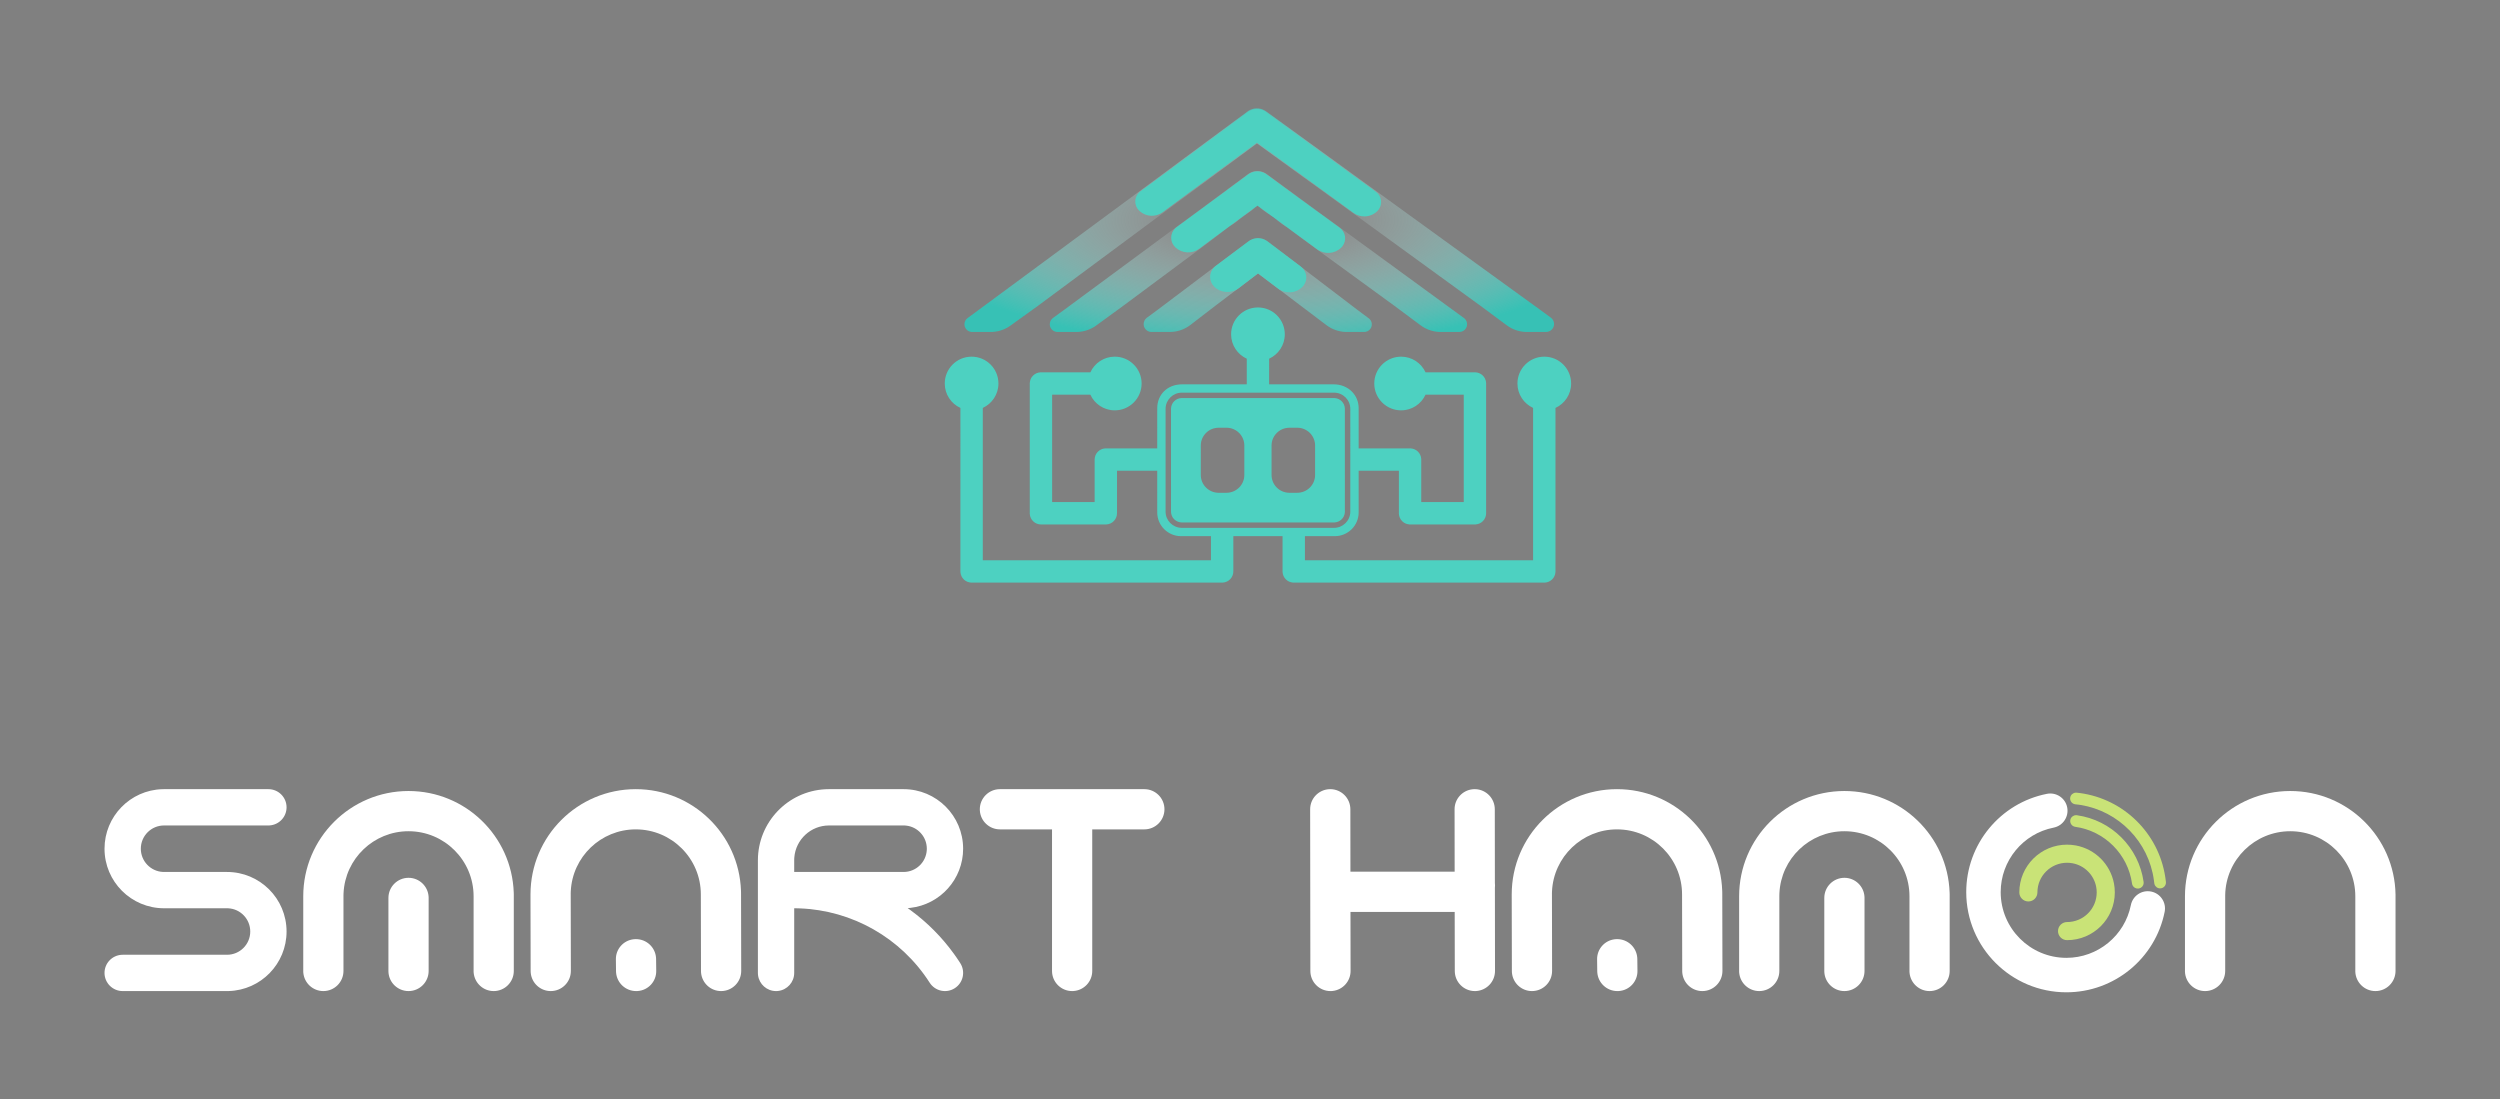
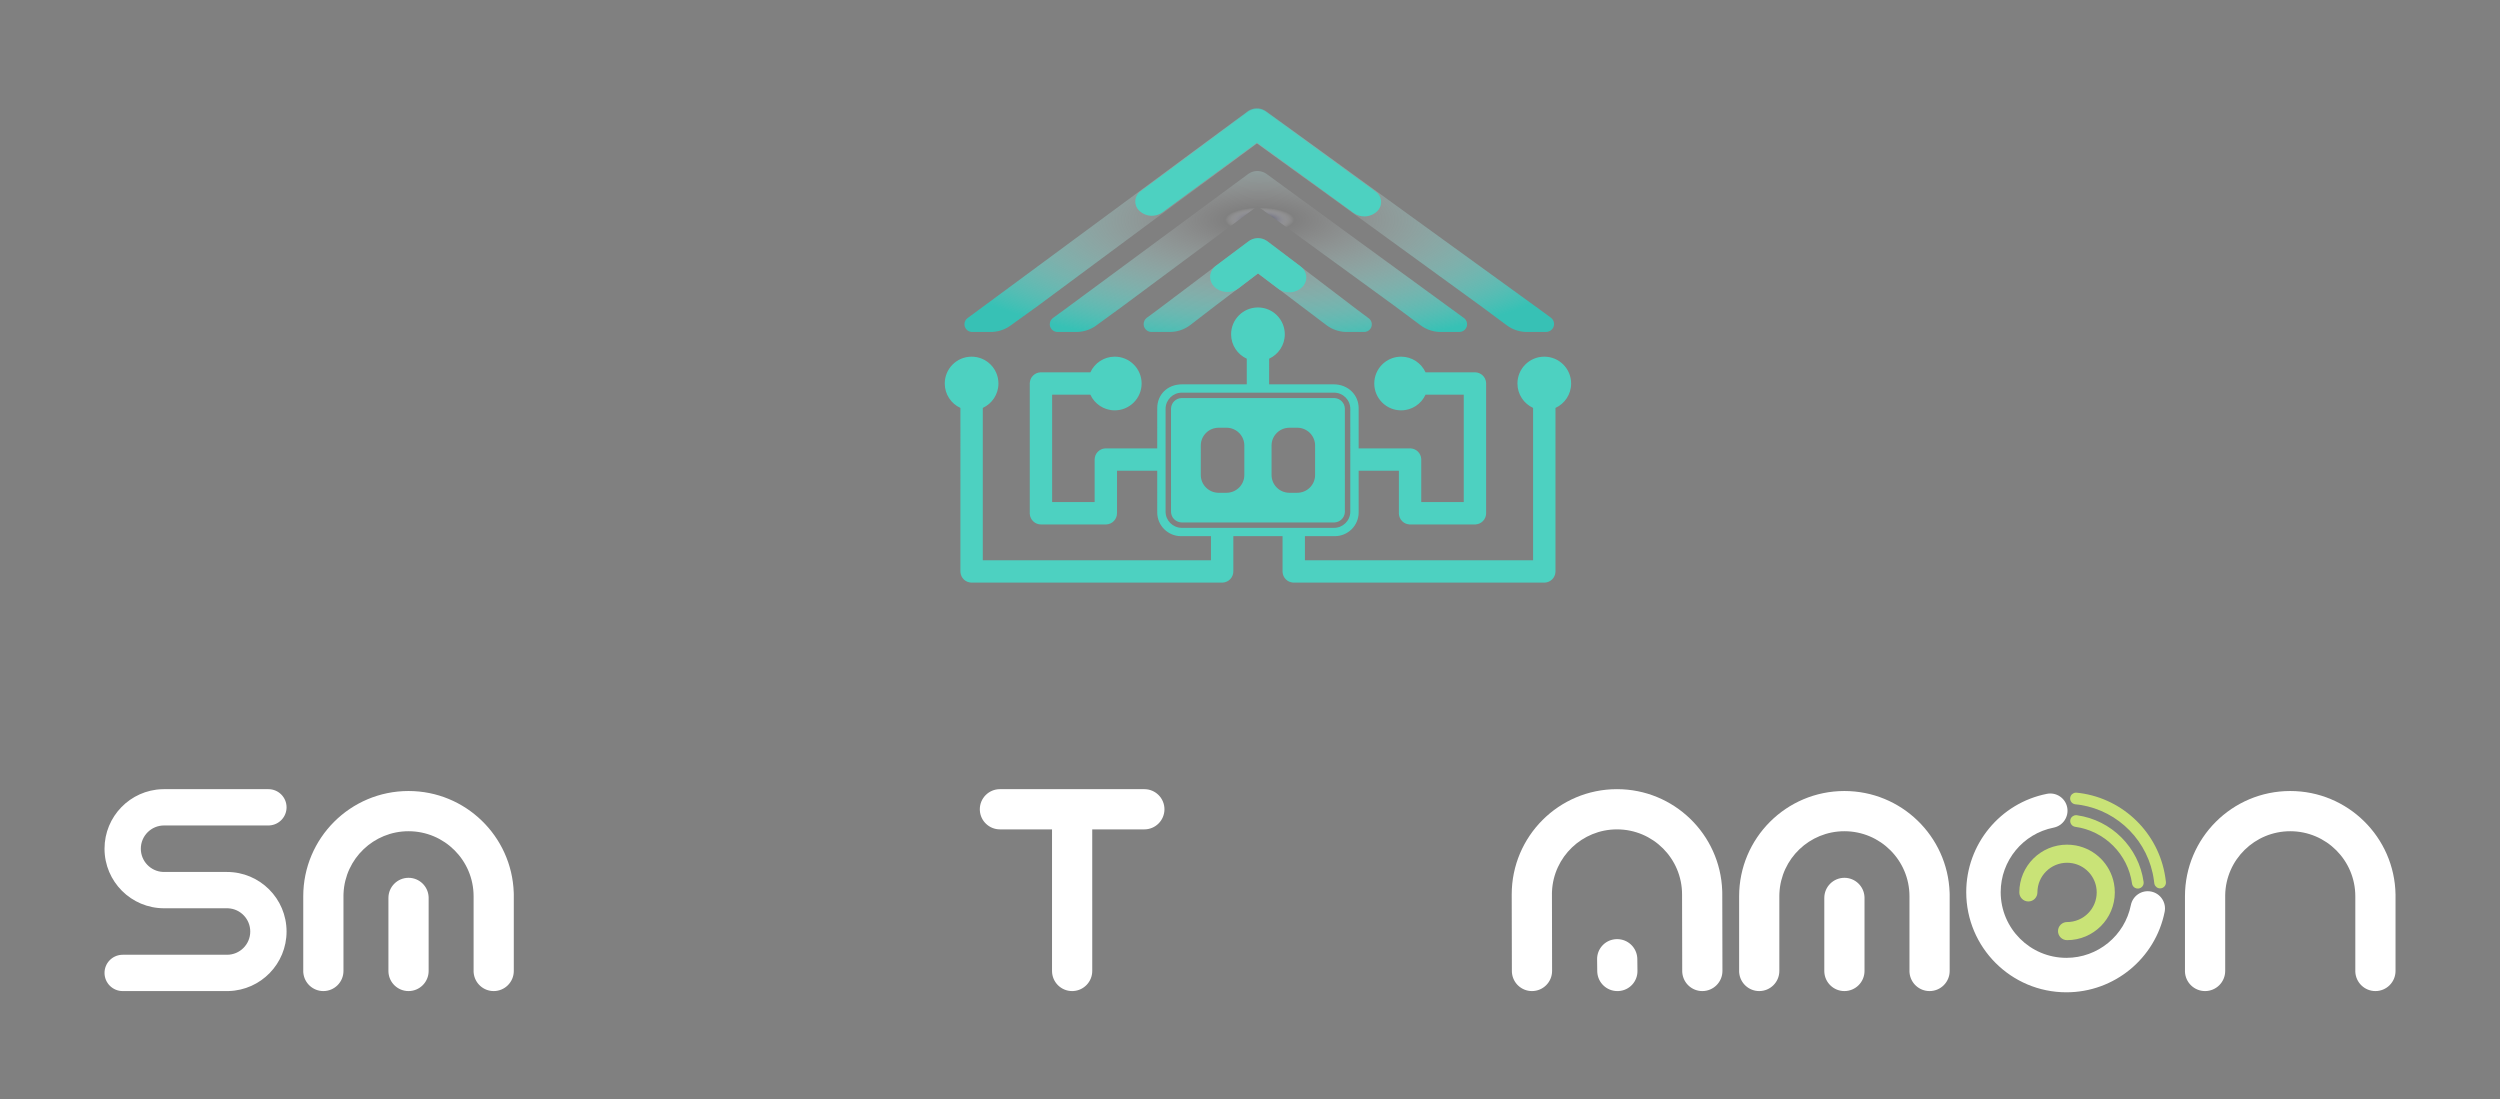
<svg xmlns="http://www.w3.org/2000/svg" width="589px" height="259px" viewBox="0 0 589 259" version="1.1">
  <rect x="0" y="0" width="589" height="259" fill="#808080" stroke="none" />
  <title>Logo negativo</title>
  <defs>
    <radialGradient cx="50%" cy="50%" fx="50%" fy="50%" r="56.798%" gradientTransform="translate(0.5,0.5),scale(0.379,1),rotate(90),scale(1,2.835),translate(-0.5,-0.5)" id="radialGradient-1">
      <stop stop-color="#FFFFFF" stop-opacity="0" offset="0%" />
      <stop stop-color="#080A32" offset="0.21%" />
      <stop stop-color="#FFFFFF" stop-opacity="0" offset="9.558%" />
      <stop stop-color="#25D1C2" stop-opacity="0.802" offset="100%" />
    </radialGradient>
  </defs>
  <g id="Logo-negativo" stroke="none" stroke-width="1" fill="none" fill-rule="evenodd">
    <g id="Group-Copy" transform="translate(24, 25)">
      <g id="Group-2" transform="translate(198.5, 0)">
        <g id="Group-9-Copy-4" transform="translate(0.084, 0)">
          <g id="Group-5" transform="translate(4.111, -0)" fill-rule="nonzero">
            <path d="M71.741,31.724 C70.508,30.894 68.902,30.89 67.666,31.697 L67.439,31.858 L46.194,47.875 L43.494,49.873 C43.022,50.221 42.744,50.773 42.744,51.36 C42.744,52.317 43.472,53.105 44.404,53.2 L44.594,53.209 L48.933,53.209 C50.544,53.209 52.113,52.717 53.432,51.804 L53.757,51.567 L59.647,47.031 L69.697,39.422 L85.823,51.61 C87.09,52.568 88.614,53.12 90.194,53.2 L90.591,53.209 L94.723,53.209 C95.286,53.209 95.816,52.944 96.152,52.492 C96.702,51.756 96.597,50.733 95.939,50.121 L95.789,49.997 L92.939,47.87 L71.921,31.852 L71.741,31.724 Z M71.309,15.731 C70.143,15.098 68.72,15.14 67.592,15.847 L67.355,16.008 L24.183,47.877 L21.379,49.92 C20.91,50.263 20.632,50.809 20.632,51.39 C20.632,52.332 21.347,53.107 22.265,53.2 L22.451,53.209 L26.908,53.209 C28.442,53.209 29.939,52.763 31.22,51.93 L31.563,51.693 L37.966,47.028 L69.559,23.553 L101.801,47.029 L107.997,51.644 C109.257,52.582 110.765,53.122 112.328,53.2 L112.72,53.209 L117.136,53.209 C117.718,53.209 118.264,52.931 118.606,52.461 C119.157,51.703 119.038,50.662 118.359,50.046 L118.205,49.921 L115.394,47.877 L71.74,16.005 L71.543,15.869 L71.309,15.731 Z M71.188,0.971 C70.025,0.341 68.606,0.383 67.48,1.086 L67.244,1.247 L4.071,47.876 L1.265,49.941 C0.801,50.283 0.528,50.824 0.528,51.399 C0.528,52.337 1.24,53.107 2.153,53.2 L2.338,53.209 L6.738,53.209 C8.257,53.209 9.741,52.772 11.013,51.954 L11.355,51.721 L17.878,47.028 L69.442,8.79 L122.078,47.028 L128.321,51.655 C129.57,52.58 131.061,53.115 132.606,53.198 L133.029,53.209 L137.574,53.209 C138.17,53.209 138.73,52.925 139.082,52.444 C139.651,51.667 139.531,50.597 138.835,49.962 L138.678,49.833 L136.008,47.878 L71.618,1.244 L71.421,1.109 L71.188,0.971 Z" id="Combined-Shape-Copy-7" fill="url(#radialGradient-1)" />
            <path d="M71.741,31.724 L71.921,31.852 L79.82,37.836 C81.215,38.892 81.489,40.879 80.432,42.274 C80.343,42.392 80.246,42.503 80.141,42.607 C78.598,44.142 76.161,44.308 74.425,42.995 L69.696,39.421 L65.142,42.896 C63.386,44.235 60.911,44.071 59.349,42.511 C58.094,41.257 58.092,39.223 59.346,37.967 C59.454,37.859 59.569,37.759 59.692,37.667 L67.438,31.859 C68.7,30.893 70.431,30.842 71.741,31.724 Z" id="Path-Copy-8" fill="#4DD1C1" />
-             <path d="M67.399,16.071 L50.489,28.528 C50.363,28.62 50.245,28.721 50.136,28.831 C48.933,30.036 48.934,31.987 50.139,33.19 L50.344,33.382 C51.882,34.734 54.171,34.844 55.838,33.611 L69.559,23.457 L83.624,33.747 C85.373,35.026 87.794,34.84 89.327,33.308 C89.439,33.196 89.543,33.075 89.636,32.947 C90.632,31.581 90.333,29.667 88.968,28.67 L71.706,16.076 L71.513,15.942 L71.256,15.79 C70.029,15.131 68.526,15.238 67.399,16.071 Z" id="Path-Copy-9" fill="#4DD1C1" />
            <path d="M67.334,1.369 L41.988,20.071 C41.866,20.161 41.751,20.26 41.645,20.367 C40.481,21.536 40.484,23.427 41.653,24.591 L41.863,24.787 C43.369,26.1 45.601,26.205 47.229,25.003 L69.441,8.601 L92.168,25.157 C93.904,26.422 96.302,26.236 97.821,24.718 C97.934,24.606 98.037,24.485 98.13,24.357 C99.101,23.018 98.803,21.145 97.463,20.174 L71.54,1.375 L71.351,1.245 C70.118,0.448 68.517,0.497 67.334,1.369 Z" id="Path-Copy-10" fill="#4DD1C1" />
          </g>
          <path d="M107.519,71.68 C104.026,71.68 101.195,68.848 101.195,65.355 C101.195,61.862 104.026,59.03 107.519,59.03 C110.072,59.03 112.272,60.543 113.271,62.72 L124.912,62.72 L125.086,62.725 C126.403,62.811 127.456,63.864 127.542,65.182 L127.548,65.355 L127.548,95.924 L127.542,96.097 C127.456,97.415 126.403,98.468 125.086,98.554 L124.912,98.56 L109.628,98.56 L109.454,98.554 C108.137,98.468 107.084,97.415 106.998,96.097 L106.992,95.924 L106.992,85.91 L97.513,85.91 L97.514,95.731 C97.514,98.817 95,101.319 91.898,101.319 L84.856,101.319 L84.856,106.992 L138.616,106.992 L138.616,71.106 C136.439,70.107 134.926,67.908 134.926,65.355 C134.926,61.862 137.758,59.03 141.251,59.03 C144.744,59.03 147.576,61.862 147.576,65.355 C147.576,67.907 146.064,70.106 143.887,71.106 L143.886,109.628 L143.881,109.801 C143.795,111.118 142.742,112.172 141.424,112.257 L141.251,112.263 L82.221,112.263 L82.047,112.257 C80.73,112.172 79.677,111.118 79.591,109.801 L79.585,109.628 L79.585,101.319 L67.99,101.319 L67.99,109.628 C67.99,111.025 66.903,112.168 65.528,112.257 L65.355,112.263 L6.325,112.263 C4.927,112.263 3.784,111.176 3.695,109.801 L3.689,109.628 L3.69,71.106 C1.512,70.107 0,67.908 0,65.355 C0,61.862 2.832,59.03 6.325,59.03 C9.818,59.03 12.649,61.862 12.649,65.355 C12.649,67.907 11.138,70.106 8.961,71.106 L8.96,106.992 L62.72,106.992 L62.72,101.319 L55.678,101.319 C52.576,101.319 50.062,98.817 50.062,95.731 L50.061,85.91 L40.583,85.91 L40.583,95.924 C40.583,97.321 39.496,98.465 38.121,98.554 L37.948,98.56 L22.663,98.56 C21.266,98.56 20.123,97.472 20.034,96.097 L20.028,95.924 L20.028,65.355 C20.028,63.958 21.115,62.815 22.49,62.725 L22.663,62.72 L34.305,62.72 C35.304,60.543 37.504,59.03 40.056,59.03 C43.549,59.03 46.381,61.862 46.381,65.355 C46.381,68.848 43.549,71.68 40.056,71.68 C37.504,71.68 35.305,70.168 34.305,67.991 L25.299,67.99 L25.299,93.289 L35.313,93.289 L35.313,83.275 C35.313,81.878 36.4,80.734 37.775,80.645 L37.948,80.64 L50.061,80.64 L50.062,71.14 C50.062,68.083 52.334,65.576 55.868,65.551 L91.708,65.551 C95.057,65.579 97.514,68.069 97.514,71.14 L97.513,80.64 L109.628,80.64 L109.801,80.645 C111.118,80.731 112.172,81.784 112.257,83.102 L112.263,83.275 L112.263,93.289 L122.277,93.289 L122.277,67.99 L113.27,67.991 C112.271,70.168 110.072,71.68 107.519,71.68 Z M91.708,67.507 L55.868,67.507 C53.776,67.507 52.075,69.172 52.028,71.242 L52.027,95.541 C52.027,97.622 53.699,99.316 55.779,99.362 L91.708,99.363 C93.8,99.363 95.5,97.699 95.547,95.628 L95.548,71.33 C95.548,69.219 93.829,67.507 91.708,67.507 Z M91.708,68.782 L91.899,68.789 C93.199,68.884 94.229,69.946 94.267,71.256 L94.268,95.541 L94.261,95.731 C94.165,97.025 93.098,98.05 91.783,98.088 L55.868,98.089 L55.676,98.082 C54.376,97.987 53.346,96.924 53.309,95.615 L53.307,71.33 L53.315,71.14 C53.41,69.846 54.477,68.82 55.793,68.783 L91.708,68.782 Z M83.042,75.771 L81.206,75.771 C78.909,75.771 77.042,77.6 76.995,79.875 L76.994,86.908 C76.994,89.194 78.832,91.052 81.118,91.099 L83.042,91.1 C85.339,91.1 87.206,89.27 87.253,86.996 L87.254,79.962 C87.254,77.647 85.368,75.771 83.042,75.771 Z M66.37,75.771 L64.534,75.771 C62.237,75.771 60.37,77.6 60.323,79.875 L60.322,86.908 C60.322,89.194 62.16,91.052 64.445,91.099 L66.37,91.1 C68.667,91.1 70.534,89.27 70.581,86.996 L70.582,79.962 C70.582,77.647 68.696,75.771 66.37,75.771 Z M73.788,47.435 C77.281,47.435 80.113,50.267 80.113,53.76 C80.113,56.312 78.601,58.511 76.424,59.511 L76.423,65.555 L71.153,65.555 L71.153,59.511 C68.975,58.512 67.463,56.312 67.463,53.76 C67.463,50.267 70.295,47.435 73.788,47.435 Z" id="Shape" fill="#4DD1C1" />
        </g>
      </g>
      <g id="Group-10" transform="translate(0, 160)" fill-rule="nonzero">
        <g id="Group-7" transform="translate(0, 0.801)" fill="#FFFFFF">
          <path d="M72.25,0.561 C85.637,0.561 96.572,11.175 97.039,24.485 L97.051,24.962 L97.051,42.958 C97.051,45.575 94.932,47.696 92.316,47.696 C89.866,47.696 87.838,45.833 87.599,43.418 L87.58,43.148 L87.58,25.366 C87.58,16.899 80.717,10.036 72.25,10.036 C64.031,10.036 57.305,16.512 56.937,24.658 L56.923,25.081 L56.921,25.366 L56.921,42.958 C56.921,45.575 54.8,47.696 52.183,47.696 C49.733,47.696 47.704,45.833 47.465,43.418 L47.446,43.148 L47.446,25.366 C47.446,11.667 58.551,0.561 72.25,0.561 Z M72.25,21.011 C74.776,21.011 76.841,22.988 76.98,25.479 L76.988,25.748 L76.988,42.958 C76.988,45.575 74.867,47.696 72.25,47.696 C69.724,47.696 67.66,45.719 67.52,43.227 L67.513,42.958 L67.513,25.748 C67.513,23.132 69.634,21.011 72.25,21.011 Z" id="Shape" />
-           <path d="M125.788,0.125 C139.175,0.125 150.11,10.739 150.577,24.046 L150.589,24.522 L150.592,24.929 L150.629,42.958 C150.629,45.575 148.508,47.696 145.891,47.696 C143.442,47.696 141.416,45.833 141.177,43.425 L141.158,43.156 L141.154,42.959 L141.118,24.929 C141.118,16.463 134.254,9.6 125.788,9.6 C117.568,9.6 110.843,16.075 110.474,24.218 L110.461,24.64 L110.495,42.958 C110.495,45.575 108.374,47.696 105.757,47.696 C103.308,47.696 101.282,45.833 101.043,43.425 L101.024,43.156 L101.02,42.959 L100.984,24.929 C100.984,11.23 112.089,0.125 125.788,0.125 Z M125.839,35.46 C128.344,35.46 130.399,37.406 130.565,39.876 L130.576,40.143 L130.608,42.954 C130.638,45.453 128.705,47.518 126.24,47.685 L125.973,47.696 L125.871,47.696 C123.366,47.696 121.311,45.75 121.145,43.28 L121.134,43.014 L121.102,40.202 C121.074,37.805 122.855,35.792 125.209,35.497 L125.473,35.471 L125.839,35.46 Z" id="Shape" />
          <path d="M245.609,0.125 L211.582,0.125 C208.966,0.125 206.845,2.246 206.845,4.862 L206.852,5.131 C206.991,7.623 209.056,9.6 211.582,9.6 L223.857,9.598 L223.858,42.958 C223.858,45.575 225.979,47.696 228.595,47.696 L228.864,47.688 C231.355,47.549 233.333,45.485 233.333,42.958 L233.331,9.598 L245.609,9.6 C248.225,9.6 250.346,7.479 250.346,4.862 C250.346,2.246 248.225,0.125 245.609,0.125 Z" id="Path" />
          <path d="M39.237,0.125 L14.656,0.125 L14.248,0.131 C6.669,0.35 0.625,6.561 0.625,14.156 C0.625,21.905 6.907,28.187 14.656,28.187 L29.483,28.187 L29.784,28.195 C32.674,28.347 34.96,30.748 34.96,33.665 C34.96,36.69 32.508,39.142 29.483,39.142 L4.902,39.142 L4.633,39.151 C2.379,39.297 0.625,41.162 0.625,43.419 C0.625,45.781 2.54,47.696 4.902,47.696 L29.483,47.696 L29.891,47.69 C37.47,47.471 43.514,41.26 43.514,33.665 C43.514,25.916 37.232,19.634 29.483,19.634 L14.656,19.634 L14.355,19.626 C11.464,19.474 9.178,17.073 9.178,14.156 C9.178,11.131 11.631,8.678 14.656,8.678 L39.237,8.678 L39.506,8.67 C41.759,8.524 43.514,6.659 43.514,4.402 C43.514,2.04 41.599,0.125 39.237,0.125 Z" id="Path-10" />
-           <path d="M188.881,0.125 C196.63,0.125 202.912,6.407 202.912,14.156 C202.912,21.344 197.498,27.292 190.492,28.095 L190.093,28.135 L189.847,28.152 L190.55,28.659 C194.457,31.523 197.9,34.985 200.755,38.935 L201.318,39.731 L201.833,40.493 L202.237,41.114 C203.511,43.103 202.93,45.748 200.941,47.021 C198.951,48.294 196.306,47.714 195.033,45.724 C188.284,35.18 176.791,28.645 164.319,28.21 L163.662,28.193 L163.114,28.19 L163.114,43.419 C163.114,45.609 161.468,47.415 159.346,47.666 L159.089,47.689 L158.838,47.696 C156.667,47.696 154.859,46.074 154.594,43.946 L154.569,43.688 L154.561,43.419 L154.561,16.887 C154.561,7.945 161.572,0.612 170.437,0.148 L170.874,0.131 L171.323,0.125 L188.881,0.125 Z M188.871,8.678 L171.323,8.678 C167.026,8.678 163.481,11.988 163.141,16.214 L163.121,16.549 L163.114,16.887 L163.114,19.633 L188.881,19.634 C191.809,19.634 194.2,17.337 194.351,14.447 L194.359,14.156 C194.359,11.336 192.222,8.999 189.469,8.709 L189.182,8.686 L188.871,8.678 Z" id="Path-11" />
        </g>
        <g id="Group-6" transform="translate(284.546, 0.5)">
          <path d="M231.037,0.862 C217.338,0.862 206.232,11.968 206.232,25.667 L206.232,43.449 C206.341,45.993 208.43,47.997 210.971,47.997 C213.588,47.997 215.71,45.876 215.71,43.259 L215.71,25.378 C215.86,17.038 222.675,10.337 231.037,10.337 C239.503,10.337 246.366,17.2 246.366,25.667 L246.366,43.449 C246.475,45.993 248.563,47.997 251.104,47.997 C253.72,47.997 255.841,45.876 255.841,43.259 L255.841,25.263 C255.622,11.731 244.584,0.862 231.037,0.862 Z" id="Path" fill="#FFFFFF" />
-           <path d="M38.878,0.426 L38.611,0.434 L38.345,0.457 C35.968,0.731 34.149,2.744 34.152,5.164 L34.169,19.872 L9.616,19.872 L9.6,5.157 C9.596,2.543 7.476,0.426 4.862,0.426 L4.584,0.434 C2.079,0.582 0.122,2.654 0.125,5.164 L0.175,43.266 C0.178,45.88 2.298,47.997 4.912,47.997 L5.191,47.989 L5.457,47.966 C7.834,47.692 9.653,45.679 9.65,43.259 L9.626,29.346 L34.179,29.346 L34.202,43.266 C34.205,45.88 36.325,47.997 38.939,47.997 L39.217,47.989 C41.723,47.841 43.68,45.769 43.677,43.259 L43.652,23.63 C43.671,23.489 43.682,23.301 43.682,23.111 C43.682,22.919 43.671,22.727 43.648,22.538 L43.627,5.157 C43.623,2.633 41.647,0.573 39.158,0.433 L38.878,0.426 Z" id="Path" fill="#FFFFFF" />
          <path d="M173.719,1.525 C162.694,3.697 154.7,13.397 154.7,24.682 C154.7,37.717 165.267,48.285 178.303,48.285 C189.566,48.285 199.253,40.321 201.448,29.324 C201.887,27.126 200.461,24.988 198.263,24.549 C196.065,24.11 193.927,25.537 193.488,27.735 C192.05,34.941 185.69,40.168 178.303,40.168 C169.75,40.168 162.817,33.234 162.817,24.682 C162.817,17.28 168.063,10.912 175.288,9.489 C177.487,9.056 178.918,6.922 178.485,4.722 C178.052,2.523 175.918,1.092 173.719,1.525 Z" id="Combined-Shape" fill="#FFFFFF" />
          <path d="M125.996,0.862 C139.383,0.862 150.318,11.476 150.785,24.786 L150.797,25.263 L150.797,43.259 C150.797,45.876 148.678,47.997 146.062,47.997 C143.612,47.997 141.584,46.134 141.345,43.719 L141.326,43.449 L141.326,25.667 C141.326,17.2 134.462,10.337 125.996,10.337 C117.776,10.337 111.051,16.813 110.682,24.959 L110.669,25.382 L110.666,25.667 L110.666,43.259 C110.666,45.876 108.545,47.997 105.929,47.997 C103.479,47.997 101.45,46.134 101.211,43.719 L101.192,43.449 L101.192,25.667 C101.192,11.968 112.297,0.862 125.996,0.862 Z M125.996,21.312 C128.522,21.312 130.587,23.289 130.726,25.78 L130.734,26.049 L130.734,43.259 C130.734,45.876 128.613,47.997 125.996,47.997 C123.47,47.997 121.406,46.019 121.266,43.528 L121.259,43.259 L121.259,26.049 C121.259,23.433 123.38,21.312 125.996,21.312 Z" id="Shape" fill="#FFFFFF" />
          <path d="M72.419,0.426 C85.806,0.426 96.741,11.04 97.208,24.347 L97.22,24.823 L97.223,25.23 L97.26,43.259 C97.26,45.876 95.139,47.997 92.522,47.997 C90.073,47.997 88.047,46.134 87.808,43.726 L87.789,43.457 L87.785,43.26 L87.748,25.23 C87.748,16.764 80.885,9.901 72.419,9.901 C64.199,9.901 57.474,16.376 57.105,24.519 L57.092,24.941 L57.125,43.259 C57.125,45.876 55.004,47.997 52.388,47.997 C49.939,47.997 47.912,46.134 47.674,43.726 L47.655,43.457 L47.651,43.26 L47.614,25.23 C47.614,11.531 58.72,0.426 72.419,0.426 Z M72.469,35.761 C74.975,35.761 77.03,37.707 77.196,40.177 L77.206,40.444 L77.239,43.255 C77.268,45.754 75.336,47.819 72.87,47.986 L72.604,47.996 L72.502,47.997 C69.997,47.997 67.942,46.051 67.776,43.581 L67.765,43.315 L67.732,40.503 C67.704,38.106 69.486,36.093 71.84,35.798 L72.104,35.772 L72.469,35.761 Z" id="Shape" fill="#FFFFFF" />
          <path d="M180.732,6.817 C188.762,7.939 195.114,14.287 196.241,22.315 C196.327,22.932 195.897,23.502 195.281,23.588 C194.664,23.675 194.094,23.245 194.007,22.628 C193.021,15.597 187.452,10.033 180.42,9.051 C179.804,8.965 179.373,8.395 179.46,7.778 C179.538,7.213 180.024,6.804 180.579,6.806 L180.732,6.817 Z" id="Path" stroke="#C9E377" stroke-width="0.5" fill="#C9E377" />
          <path d="M180.681,1.506 L181.494,1.596 C191.662,2.99 199.736,10.938 201.323,21.046 L201.397,21.553 L201.491,22.283 C201.57,22.901 201.134,23.466 200.516,23.545 C199.95,23.618 199.428,23.258 199.284,22.721 L199.254,22.571 L199.161,21.848 C197.926,12.671 190.774,5.365 181.697,3.906 L181.218,3.834 L180.434,3.748 C179.815,3.68 179.369,3.123 179.437,2.504 C179.499,1.937 179.973,1.514 180.528,1.5 L180.681,1.506 Z" id="Path" stroke="#C9E377" stroke-width="0.5" fill="#C9E377" />
          <path d="M178.454,13.5 C172.241,13.5 167.204,18.537 167.204,24.75 C167.204,25.928 168.159,26.883 169.336,26.883 C170.514,26.883 171.469,25.928 171.469,24.75 C171.469,20.892 174.596,17.765 178.454,17.765 C178.9,17.765 179.341,17.807 179.774,17.89 C182.57,18.423 184.78,20.632 185.314,23.429 C185.397,23.862 185.438,24.303 185.438,24.75 C185.438,28.608 182.311,31.735 178.454,31.735 C177.276,31.735 176.321,32.689 176.321,33.867 C176.321,35.045 177.276,36 178.454,36 C184.667,36 189.704,30.963 189.704,24.75 C189.704,24.035 189.637,23.325 189.503,22.628 C188.641,18.114 185.088,14.562 180.574,13.7 C179.877,13.567 179.168,13.5 178.454,13.5 Z" id="Path-Copy" fill="#C9E377" />
        </g>
      </g>
    </g>
  </g>
</svg>